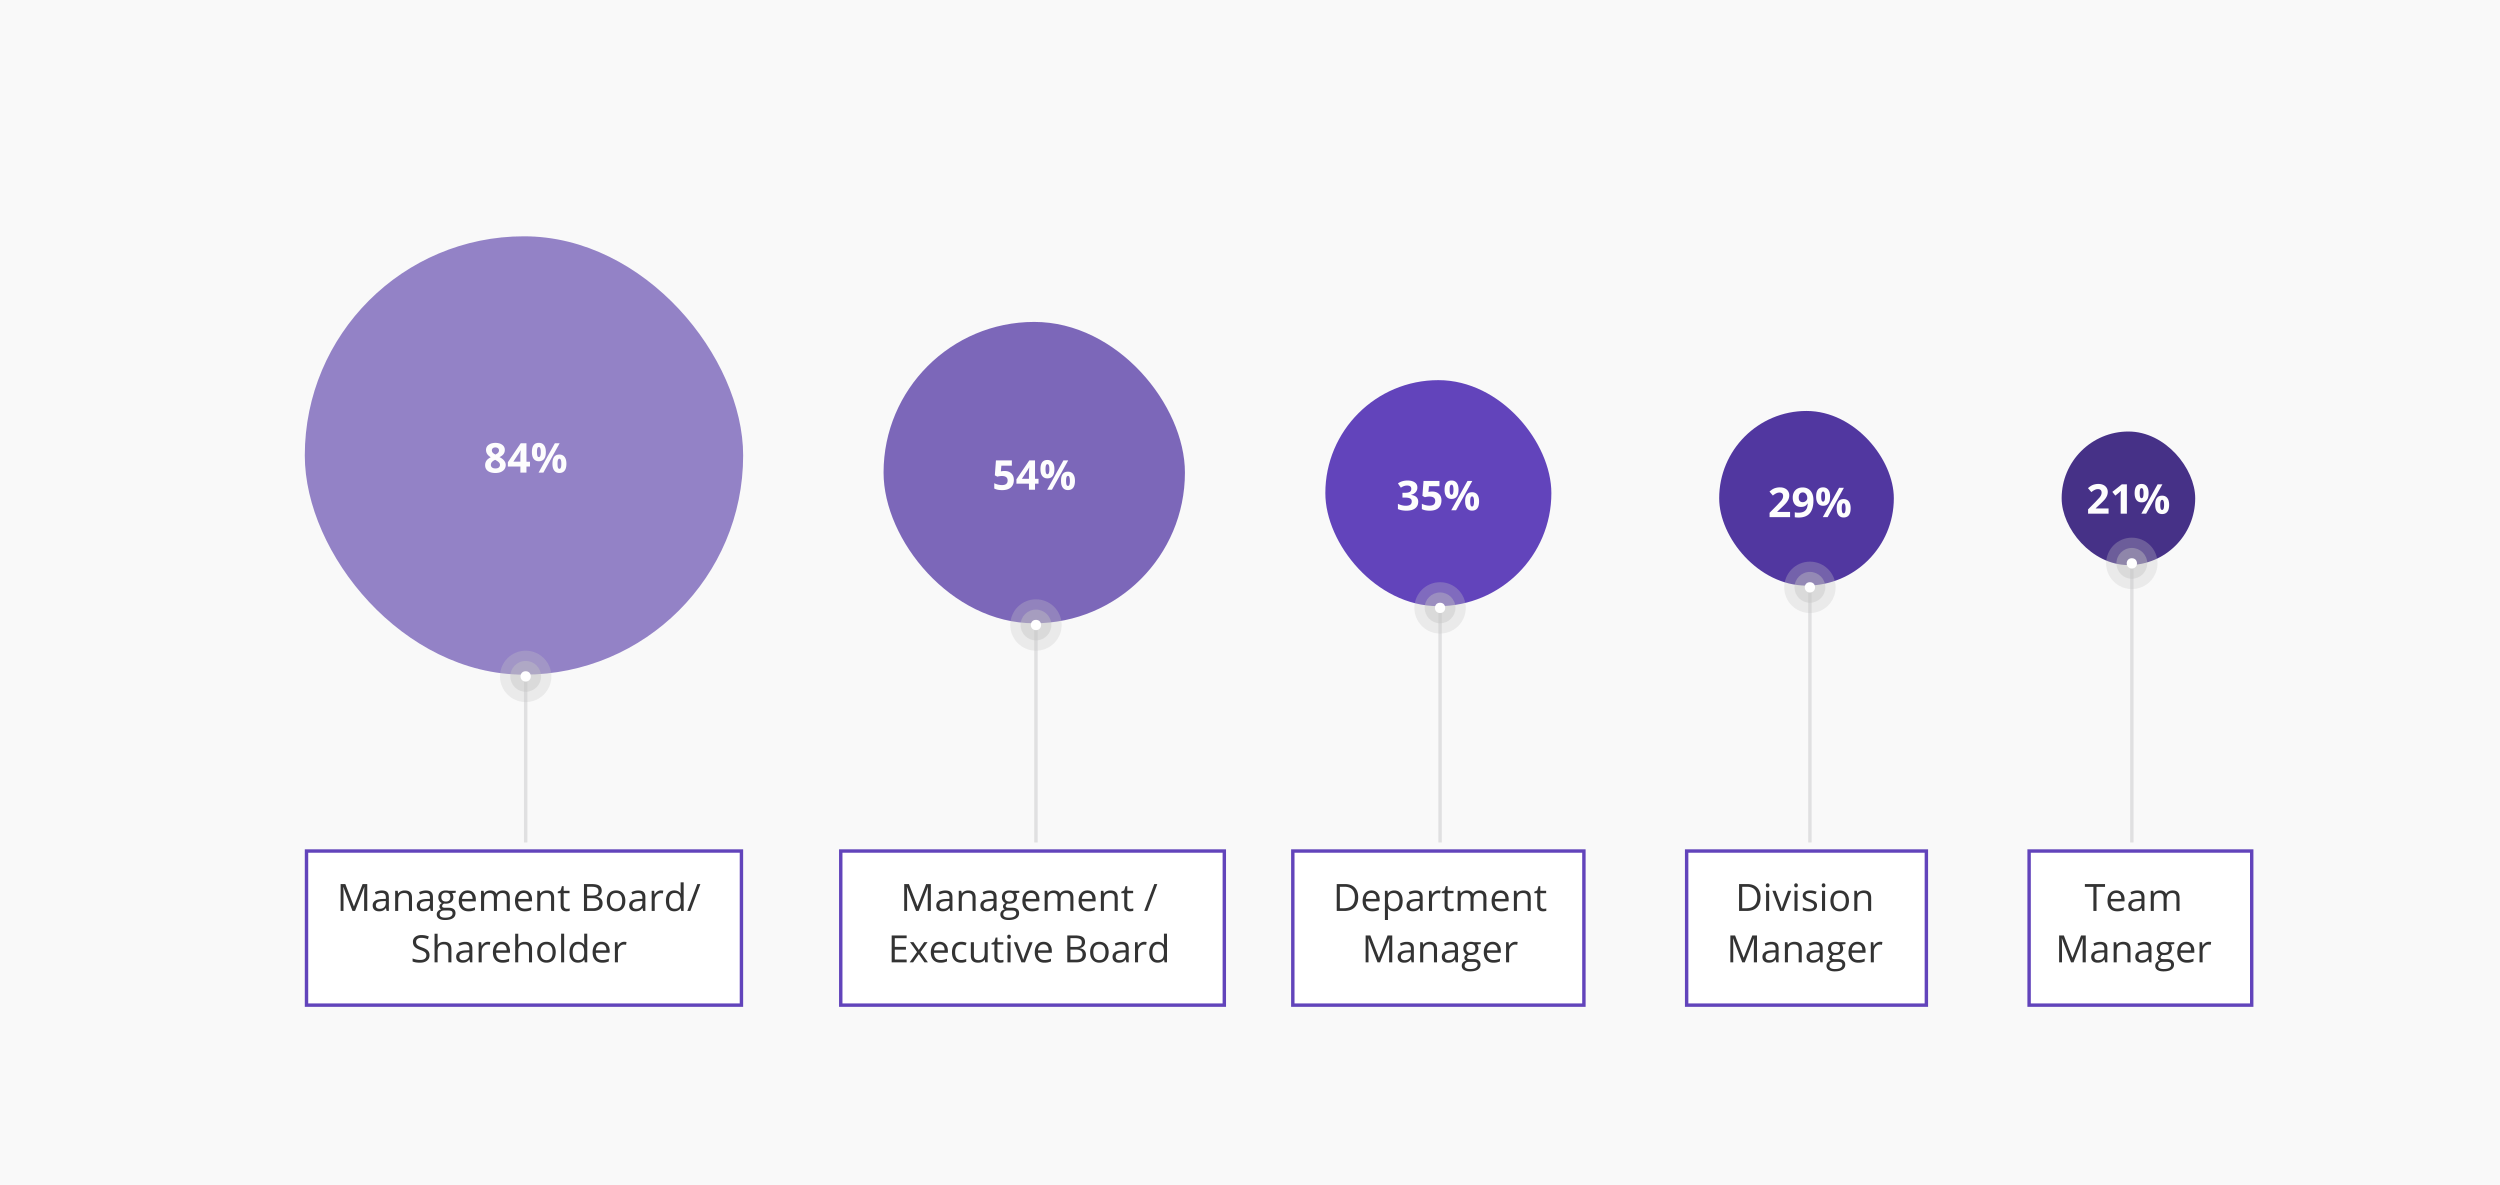
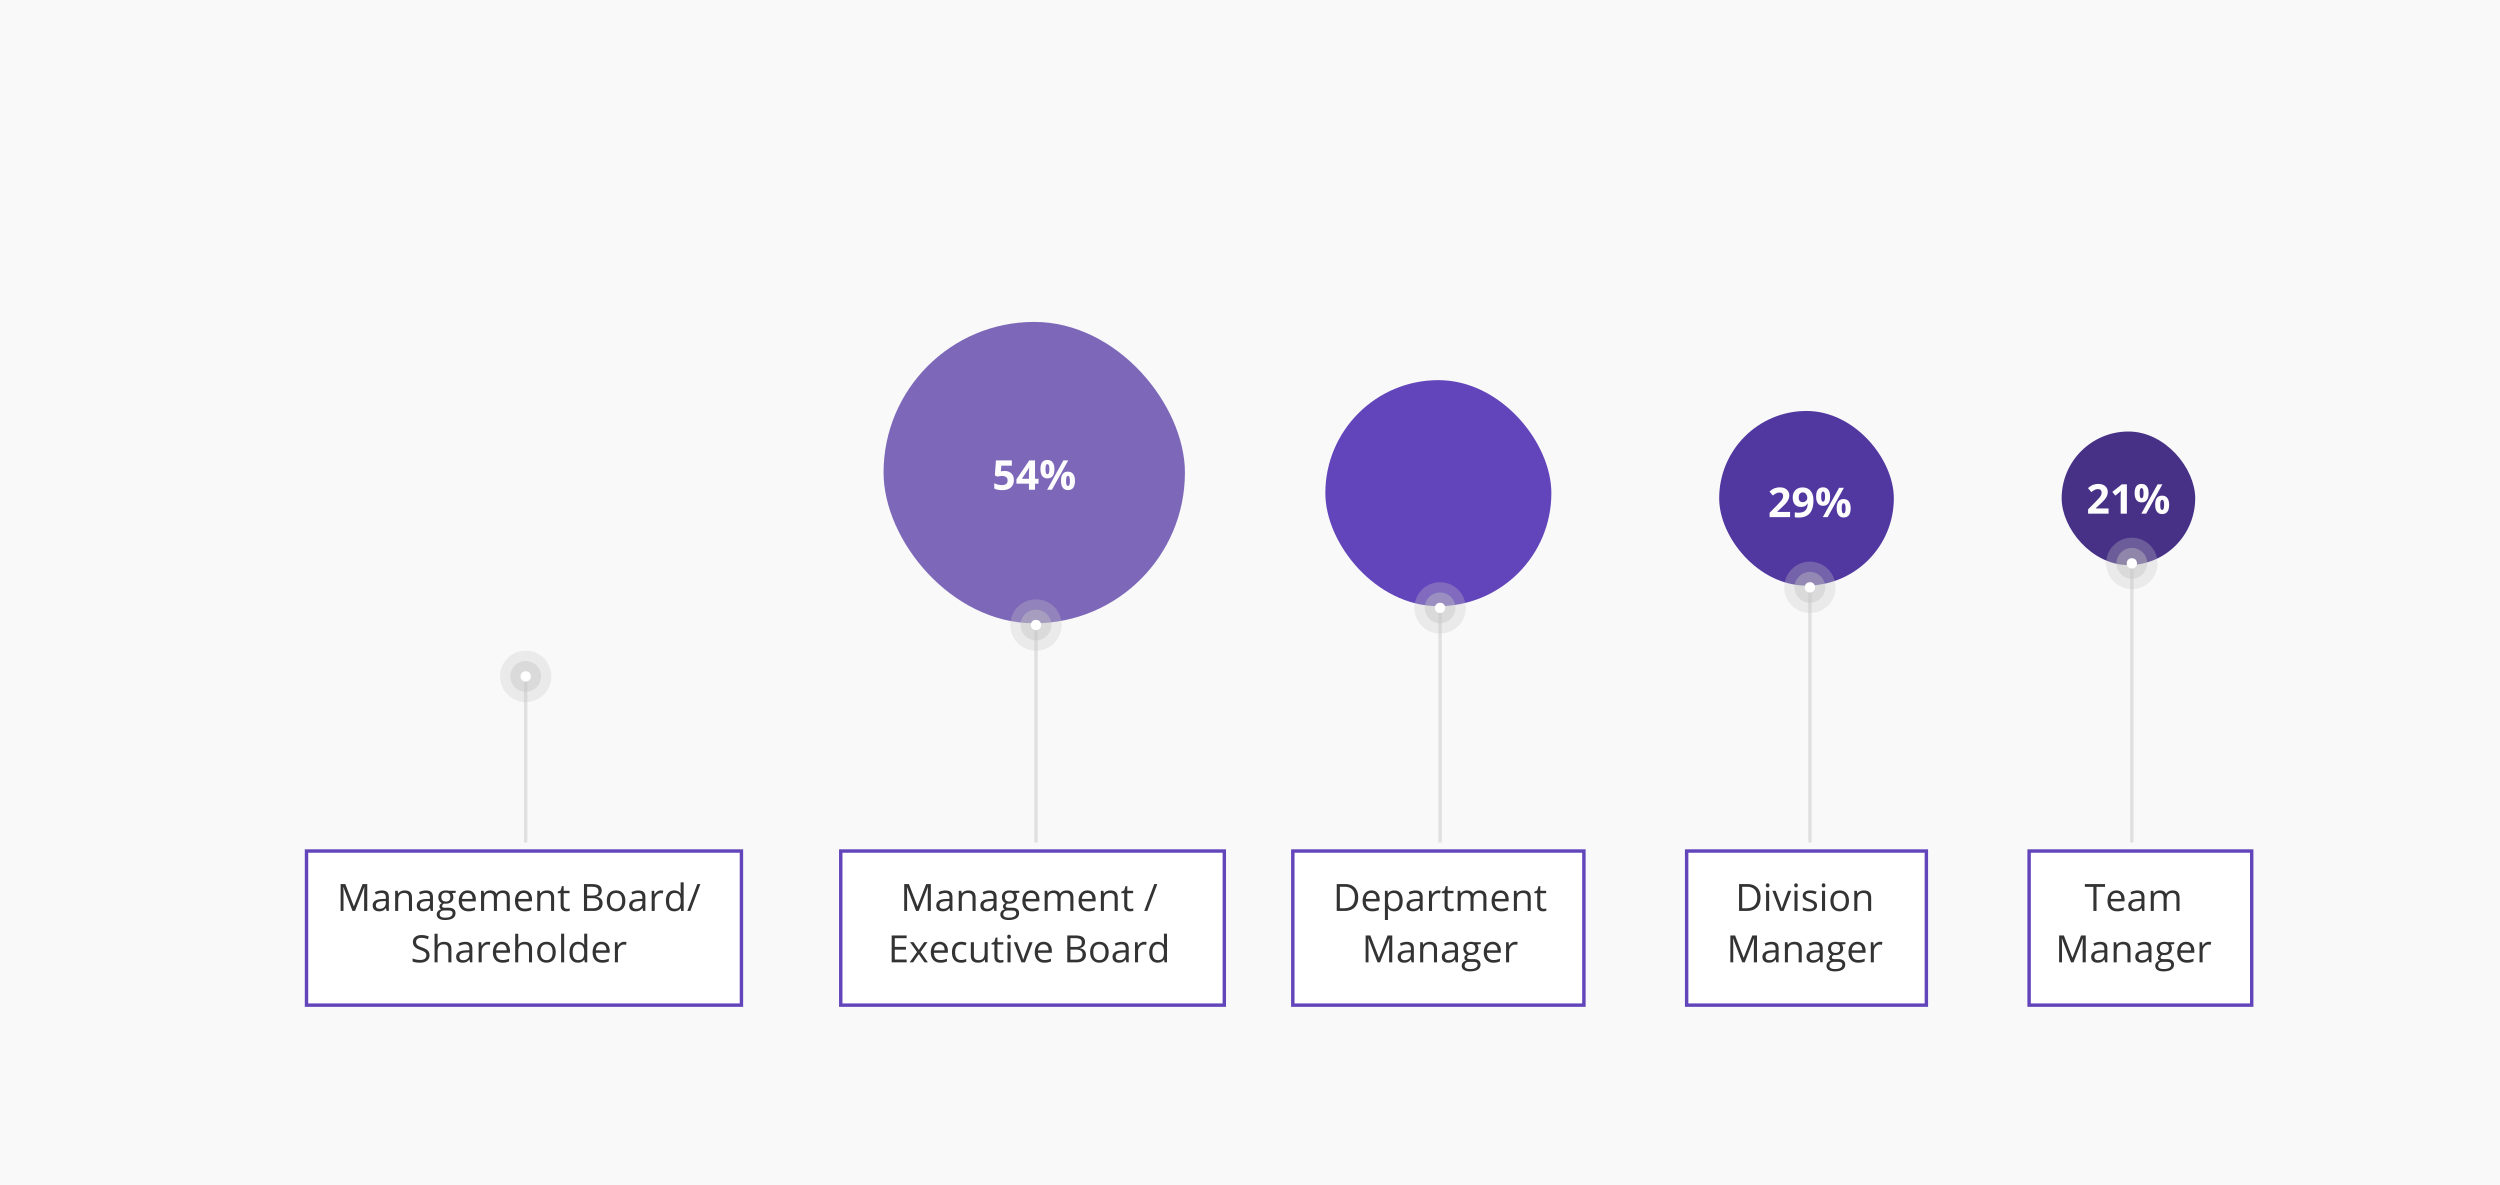
<svg xmlns="http://www.w3.org/2000/svg" width="730" height="346" fill="none">
  <style>.B{fill:#fdfdfd}.C{opacity:.5}.D{stroke:#c8c9cb}.E{fill:#c4c4c4}.F{opacity:.3}.G{opacity:.4}</style>
  <path fill="#f9f9f9" d="M0 0h730v346H0z" />
-   <rect x="89" y="69" width="128" height="128" rx="64" fill="#9382c6" />
-   <path d="M144.67 129.322c.82 0 1.48.188 1.98.563a1.77 1.77 0 0 1 .756 1.506c0 .437-.121.828-.363 1.171s-.633.645-1.172.915c.641.343 1.1.703 1.377 1.078s.422.779.422 1.224a2.05 2.05 0 0 1-.826 1.7c-.551.425-1.276.638-2.174.638-.938 0-1.674-.199-2.209-.597s-.803-.963-.803-1.694c0-.488.129-.922.387-1.301s.68-.713 1.254-1.002c-.488-.308-.84-.638-1.055-.99s-.322-.736-.322-1.154a1.77 1.77 0 0 1 .762-1.488c.507-.379 1.17-.569 1.986-.569zm-1.336 6.399c0 .336.117.597.352.785s.554.281.96.281c.45 0 .786-.096 1.008-.287a.97.97 0 0 0 .334-.768c0-.261-.111-.505-.334-.732-.218-.23-.576-.475-1.072-.732-.832.382-1.248.867-1.248 1.453zm1.324-5.075c-.308 0-.558.081-.75.241a.78.78 0 0 0-.281.633.99.99 0 0 0 .223.632c.152.184.425.373.82.569.383-.18.65-.364.803-.551s.228-.404.228-.65a.77.77 0 0 0-.293-.639c-.195-.156-.445-.235-.75-.235zm10.096 5.579h-1.031V138h-1.77v-1.775h-3.656v-1.26l3.756-5.531h1.67v5.384h1.031v1.407zm-2.801-1.407v-1.453l.029-1.054.047-.803h-.047c-.144.32-.318.633-.521.937l-1.57 2.373h2.062zm4.84-2.818c0 .496.043.867.129 1.113s.232.364.428.364c.375 0 .562-.493.562-1.477 0-.977-.187-1.465-.562-1.465-.196 0-.338.121-.428.363s-.129.606-.129 1.102zm2.596-.012c0 .899-.174 1.574-.522 2.028s-.857.673-1.529.673c-.645 0-1.143-.23-1.494-.691s-.528-1.135-.528-2.01c0-1.785.674-2.677 2.022-2.677.66 0 1.166.232 1.517.697.356.461.534 1.121.534 1.98zm4.031-2.554L158.668 138h-1.406l4.752-8.566h1.406zm-.627 5.988c0 .496.043.867.129 1.113s.232.363.428.363c.375 0 .562-.492.562-1.476 0-.977-.187-1.465-.562-1.465-.196 0-.338.121-.428.363s-.129.606-.129 1.102zm2.596-.012c0 .895-.174 1.569-.522 2.022s-.857.673-1.529.673c-.645 0-1.143-.23-1.494-.691s-.528-1.133-.528-2.004c0-1.785.674-2.678 2.022-2.678.66 0 1.166.233 1.517.698.356.461.534 1.121.534 1.98z" class="B" />
  <rect x="258" y="94" width="88" height="88" rx="44" fill="#7c67b9" />
  <path d="M293.334 137.527c.828 0 1.486.233 1.975.698s.738 1.101.738 1.91c0 .957-.295 1.693-.885 2.209s-1.433.773-2.531.773c-.953 0-1.723-.154-2.309-.463v-1.564c.309.164.668.299 1.078.404a4.84 4.84 0 0 0 1.166.152c1.106 0 1.659-.453 1.659-1.359 0-.863-.573-1.295-1.717-1.295a4.08 4.08 0 0 0-.686.065 4.68 4.68 0 0 0-.609.129l-.721-.387.322-4.365h4.647v1.535h-3.059l-.158 1.681.205-.041a4.08 4.08 0 0 1 .885-.082zm9.92 3.698h-1.031V143h-1.77v-1.775h-3.656v-1.26l3.756-5.531h1.67v5.384h1.031v1.407zm-2.801-1.407v-1.453l.029-1.054.047-.803h-.047c-.144.32-.318.633-.521.937l-1.57 2.373h2.062zm4.84-2.818c0 .496.043.867.129 1.113s.232.364.428.364c.375 0 .562-.493.562-1.477 0-.977-.187-1.465-.562-1.465-.196 0-.338.121-.428.363s-.129.606-.129 1.102zm2.596-.012c0 .899-.174 1.574-.522 2.028s-.857.673-1.529.673c-.645 0-1.143-.23-1.494-.691s-.528-1.135-.528-2.01c0-1.785.674-2.677 2.022-2.677.66 0 1.166.232 1.517.697s.534 1.121.534 1.98zm4.031-2.554L307.168 143h-1.406l4.752-8.566h1.406zm-.627 5.988c0 .496.043.867.129 1.113s.232.363.428.363c.375 0 .562-.492.562-1.476 0-.977-.187-1.465-.562-1.465-.196 0-.338.121-.428.363s-.129.606-.129 1.102zm2.596-.012c0 .895-.174 1.569-.522 2.022s-.857.673-1.529.673c-.645 0-1.143-.23-1.494-.691s-.528-1.133-.528-2.004c0-1.785.674-2.678 2.022-2.678.66 0 1.166.233 1.517.698s.534 1.121.534 1.98z" class="B" />
  <rect x="387" y="111" width="66" height="66" rx="33" fill="#6244bb" />
-   <path d="M413.871 142.35c0 .535-.162.99-.486 1.365s-.78.633-1.365.773v.035c.691.086 1.214.297 1.57.633s.533.782.533 1.348c0 .824-.299 1.467-.896 1.928s-1.452.685-2.561.685c-.93 0-1.754-.154-2.473-.463v-1.541a5.57 5.57 0 0 0 1.096.41c.399.106.793.159 1.184.159.597 0 1.039-.102 1.324-.305s.428-.529.428-.979c0-.402-.164-.687-.493-.855s-.851-.252-1.57-.252h-.65v-1.389h.662c.664 0 1.148-.086 1.453-.257.309-.176.463-.475.463-.897 0-.648-.406-.973-1.219-.973a2.81 2.81 0 0 0-.861.141c-.289.094-.612.256-.967.486l-.838-1.248c.781-.562 1.713-.843 2.795-.843.887 0 1.586.179 2.098.539s.773.859.773 1.5zm4.318 1.177c.829 0 1.487.233 1.975.698s.738 1.101.738 1.91c0 .957-.295 1.693-.884 2.209s-1.434.773-2.532.773c-.953 0-1.722-.154-2.308-.463v-1.564c.308.164.668.299 1.078.404s.799.152 1.166.152c1.105 0 1.658-.453 1.658-1.359 0-.863-.572-1.295-1.717-1.295a4.07 4.07 0 0 0-.685.065c-.25.039-.453.082-.61.129l-.72-.387.322-4.365h4.646v1.535h-3.058l-.158 1.681.205-.041a4.07 4.07 0 0 1 .884-.082zm5.104-.527c0 .496.043.867.129 1.113s.232.364.428.364c.375 0 .562-.493.562-1.477 0-.977-.187-1.465-.562-1.465-.196 0-.338.121-.428.363s-.129.606-.129 1.102zm2.596-.012c0 .899-.174 1.574-.522 2.028s-.857.673-1.529.673c-.645 0-1.143-.23-1.494-.691s-.528-1.135-.528-2.01c0-1.785.674-2.677 2.022-2.677.66 0 1.166.232 1.517.697s.534 1.121.534 1.98zm4.031-2.554L425.168 149h-1.406l4.752-8.566h1.406zm-.627 5.988c0 .496.043.867.129 1.113s.232.363.428.363c.375 0 .562-.492.562-1.476 0-.977-.187-1.465-.562-1.465-.196 0-.338.121-.428.363s-.129.606-.129 1.102zm2.596-.012c0 .895-.174 1.569-.522 2.022s-.857.673-1.529.673c-.645 0-1.143-.23-1.494-.691s-.528-1.133-.528-2.004c0-1.785.674-2.678 2.022-2.678.66 0 1.166.233 1.517.698s.534 1.121.534 1.98z" class="B" />
  <rect x="502" y="120" width="51" height="51" rx="25.5" fill="#5137a0" />
  <path d="M522.705 151h-5.988v-1.26l2.15-2.174 1.248-1.353c.196-.254.336-.488.422-.703s.129-.438.129-.668c0-.344-.096-.6-.287-.768s-.44-.252-.756-.252c-.332 0-.654.076-.967.229s-.638.369-.978.65l-.985-1.166c.422-.359.772-.613 1.049-.762s.58-.261.908-.339a4.56 4.56 0 0 1 1.102-.123c.535 0 1.008.097 1.418.293a2.26 2.26 0 0 1 .955.82c.227.351.34.754.34 1.207 0 .394-.07.765-.211 1.113a4.19 4.19 0 0 1-.645 1.061c-.289.363-.8.881-1.535 1.552l-1.101 1.038v.082h3.732V151zm6.82-4.91c0 1.687-.355 2.947-1.066 3.779s-1.787 1.248-3.229 1.248c-.507 0-.892-.027-1.154-.082v-1.453a4.24 4.24 0 0 0 1.031.123c.606 0 1.104-.088 1.495-.264s.689-.459.896-.837c.207-.383.326-.909.357-1.577h-.07c-.226.368-.488.625-.785.774s-.668.222-1.113.222c-.746 0-1.334-.238-1.764-.714s-.644-1.147-.644-1.998c0-.918.259-1.643.779-2.174s1.234-.803 2.133-.803c.632 0 1.185.148 1.658.445s.842.729 1.096 1.295.38 1.235.38 2.016zm-3.099-2.303c-.375 0-.668.129-.879.387s-.317.629-.317 1.113c0 .414.096.742.288.984s.482.364.873.364a1.35 1.35 0 0 0 .943-.358c.262-.242.393-.519.393-.832 0-.465-.123-.857-.37-1.177-.242-.321-.552-.481-.931-.481zm5.367 1.213c0 .496.043.867.129 1.113s.232.364.428.364c.375 0 .562-.493.562-1.477 0-.977-.187-1.465-.562-1.465-.196 0-.338.121-.428.363s-.129.606-.129 1.102zm2.596-.012c0 .899-.174 1.574-.522 2.028s-.857.673-1.529.673c-.645 0-1.143-.23-1.494-.691s-.528-1.135-.528-2.01c0-1.785.674-2.677 2.022-2.677.66 0 1.166.232 1.517.697s.534 1.121.534 1.98zm4.031-2.554L533.668 151h-1.406l4.752-8.566h1.406zm-.627 5.988c0 .496.043.867.129 1.113s.232.363.428.363c.375 0 .562-.492.562-1.476 0-.977-.187-1.465-.562-1.465-.196 0-.338.121-.428.363s-.129.606-.129 1.102zm2.596-.012c0 .895-.174 1.569-.522 2.022s-.857.673-1.529.673c-.645 0-1.143-.23-1.494-.691s-.528-1.133-.528-2.004c0-1.785.674-2.678 2.022-2.678.66 0 1.166.233 1.517.698s.534 1.121.534 1.98z" class="B" />
  <rect x="602" y="126" width="39" height="39" rx="19.5" fill="#463187" />
  <path d="M615.705 150h-5.988v-1.26l2.15-2.174 1.248-1.353c.196-.254.336-.488.422-.703s.129-.438.129-.668c0-.344-.096-.6-.287-.768s-.44-.252-.756-.252c-.332 0-.654.076-.967.229s-.638.369-.978.65l-.985-1.166c.422-.359.772-.613 1.049-.762s.58-.261.908-.339a4.56 4.56 0 0 1 1.102-.123c.535 0 1.008.097 1.418.293a2.26 2.26 0 0 1 .955.82c.227.351.34.754.34 1.207 0 .394-.07.765-.211 1.113a4.19 4.19 0 0 1-.645 1.061c-.289.363-.8.881-1.535 1.552l-1.101 1.038v.082h3.732V150zm5.344 0h-1.811v-4.957l.018-.814.029-.891-.627.592-.984.791-.873-1.09 2.76-2.197h1.488V150zm3.744-6c0 .496.043.867.129 1.113s.232.364.428.364c.375 0 .562-.493.562-1.477 0-.977-.187-1.465-.562-1.465-.196 0-.338.121-.428.363s-.129.606-.129 1.102zm2.596-.012c0 .899-.174 1.574-.522 2.028s-.857.673-1.529.673c-.645 0-1.143-.23-1.494-.691s-.528-1.135-.528-2.01c0-1.785.674-2.677 2.022-2.677.66 0 1.166.232 1.517.697s.534 1.121.534 1.98zm4.031-2.554L626.668 150h-1.406l4.752-8.566h1.406zm-.627 5.988c0 .496.043.867.129 1.113s.232.363.428.363c.375 0 .562-.492.562-1.476 0-.977-.187-1.465-.562-1.465-.196 0-.338.121-.428.363s-.129.606-.129 1.102zm2.596-.012c0 .895-.174 1.569-.522 2.022s-.857.673-1.529.673c-.645 0-1.143-.23-1.494-.691s-.528-1.133-.528-2.004c0-1.785.674-2.678 2.022-2.678.66 0 1.166.233 1.517.698s.534 1.121.534 1.98z" class="B" />
  <path d="M153.5 199v47" class="C D" />
  <g transform="rotate(270 153.5 197.5)">
    <g class="E">
      <circle cx="153.5" cy="197.5" r="7.5" class="F" />
      <circle cx="153.5" cy="197.5" r="4.5" class="G" />
    </g>
    <circle cx="153.5" cy="197.5" r="1.5" fill="#fff" />
  </g>
  <path d="M302.5 184v62" class="C D" />
  <g transform="rotate(270 302.5 182.5)" class="E">
    <circle cx="302.5" cy="182.5" r="7.5" class="F" />
    <circle cx="302.5" cy="182.5" r="4.5" class="G" />
  </g>
  <circle cx="302.5" cy="182.5" r="1.5" transform="rotate(270 302.5 182.5)" fill="#fff" />
  <path d="M420.5 179v67" class="C D" />
  <g transform="rotate(270 420.5 177.5)" class="E">
    <circle cx="420.5" cy="177.5" r="7.5" class="F" />
    <circle cx="420.5" cy="177.5" r="4.5" class="G" />
  </g>
  <circle cx="420.5" cy="177.5" r="1.5" transform="rotate(270 420.5 177.5)" fill="#fff" />
  <path d="M528.5 173v73" class="C D" />
  <g transform="rotate(270 528.5 171.5)" class="E">
    <circle cx="528.5" cy="171.5" r="7.5" class="F" />
    <circle cx="528.5" cy="171.5" r="4.5" class="G" />
  </g>
  <circle cx="528.5" cy="171.5" r="1.5" transform="rotate(270 528.5 171.5)" fill="#fff" />
  <path d="M622.5 166v80" class="C D" />
  <g transform="rotate(270 622.5 164.5)" class="E">
    <circle cx="622.5" cy="164.5" r="7.5" class="F" />
    <circle cx="622.5" cy="164.5" r="4.5" class="G" />
  </g>
  <g fill="#fff">
    <circle cx="622.5" cy="164.5" r="1.5" transform="rotate(270 622.5 164.5)" />
    <path d="M89.5 248.5h127v45h-127zm156 0h112v45h-112zm132 0h85v45h-85zm115 0h70v45h-70zm100 0h65v45h-65z" stroke="#6244bb" />
  </g>
  <g fill="#333">
    <path d="M102.935 266l-2.664-6.961h-.043a22.16 22.16 0 0 1 .075 1.966V266h-.843v-7.853h1.374l2.487 6.478h.043l2.509-6.478h1.364V266h-.913v-5.06l.075-1.89h-.043L103.67 266h-.735zm9.947 0l-.177-.838h-.043c-.294.369-.588.62-.881.752s-.654.193-1.091.193c-.583 0-1.042-.15-1.375-.451s-.494-.728-.494-1.283c0-1.189.951-1.812 2.852-1.87l.999-.032v-.365c0-.462-.1-.802-.3-1.021s-.514-.333-.951-.333c-.491 0-1.046.151-1.665.452l-.274-.683a4.2 4.2 0 0 1 .951-.37 4.13 4.13 0 0 1 1.042-.134c.701 0 1.221.155 1.557.467s.51.811.51 1.498V266h-.66zm-2.014-.628c.555 0 .99-.153 1.305-.457s.478-.73.478-1.278v-.532l-.892.038c-.709.025-1.221.136-1.536.333s-.467.496-.467.907c0 .323.097.568.29.736s.471.253.822.253zm8.545.628v-3.808c0-.48-.109-.838-.328-1.074s-.56-.355-1.025-.355c-.616 0-1.067.167-1.354.5s-.43.882-.43 1.649V266h-.891v-5.887h.725l.145.806h.043a1.79 1.79 0 0 1 .768-.671c.329-.162.696-.242 1.101-.242.709 0 1.243.172 1.601.515s.537.887.537 1.639V266h-.892zm6.349 0l-.178-.838h-.042c-.294.369-.588.62-.881.752s-.654.193-1.091.193c-.583 0-1.042-.15-1.375-.451s-.494-.728-.494-1.283c0-1.189.951-1.812 2.852-1.87l.999-.032v-.365c0-.462-.1-.802-.301-1.021s-.513-.333-.95-.333c-.491 0-1.046.151-1.665.452l-.274-.683a4.21 4.21 0 0 1 .95-.37c.348-.09.695-.134 1.042-.134.702 0 1.222.155 1.558.467s.51.811.51 1.498V266h-.66zm-2.014-.628c.555 0 .99-.153 1.305-.457s.478-.73.478-1.278v-.532l-.892.038c-.709.025-1.221.136-1.536.333s-.467.496-.467.907c0 .323.096.568.29.736s.471.253.822.253zm9.335-5.259v.564l-1.091.129c.1.125.19.29.269.494a1.85 1.85 0 0 1 .118.682c0 .577-.197 1.037-.591 1.381s-.934.515-1.622.515c-.175 0-.34-.014-.494-.043-.38.201-.569.453-.569.758a.39.39 0 0 0 .198.36c.133.075.36.112.682.112h1.042c.638 0 1.127.135 1.467.403s.515.659.515 1.171c0 .652-.261 1.148-.784 1.488s-1.285.516-2.288.516c-.77 0-1.364-.144-1.783-.43s-.623-.691-.623-1.214c0-.358.114-.668.344-.929s.551-.439.966-.532c-.15-.068-.277-.174-.381-.317a.85.85 0 0 1-.15-.499.95.95 0 0 1 .171-.564c.115-.161.296-.317.543-.468-.304-.125-.553-.338-.747-.639s-.284-.644-.284-1.031c0-.645.193-1.14.58-1.488s.934-.526 1.643-.526c.308 0 .586.036.833.107h2.036zm-4.695 6.875c0 .319.134.561.403.725s.653.247 1.155.247c.748 0 1.301-.112 1.659-.338s.543-.525.543-.908c0-.318-.099-.54-.295-.666s-.568-.182-1.112-.182h-1.069c-.405 0-.72.096-.945.29s-.339.471-.339.832zm.484-4.989c0 .411.116.723.349.934s.557.317.972.317c.87 0 1.305-.423 1.305-1.268 0-.884-.44-1.326-1.321-1.326-.419 0-.741.113-.967.338s-.338.561-.338 1.005zm7.906 4.108c-.87 0-1.558-.265-2.063-.795s-.752-1.265-.752-2.207c0-.949.233-1.703.699-2.261s1.097-.838 1.885-.838c.738 0 1.321.243 1.751.73s.644 1.123.644 1.918v.564h-4.055c.018.691.192 1.215.521 1.574s.8.537 1.402.537c.634 0 1.26-.133 1.88-.398v.795a4.54 4.54 0 0 1-.897.29c-.279.061-.618.091-1.015.091zm-.242-5.355c-.473 0-.85.154-1.133.462s-.444.734-.494 1.279h3.077c0-.562-.125-.992-.376-1.289s-.608-.452-1.074-.452zM147.971 266v-3.83c0-.469-.1-.82-.301-1.052s-.512-.355-.934-.355c-.555 0-.965.16-1.23.478s-.398.809-.398 1.472V266h-.891v-3.83c0-.469-.1-.82-.301-1.052s-.514-.355-.94-.355c-.559 0-.969.168-1.23.505s-.387.881-.387 1.644V266h-.891v-5.887h.725l.145.806h.043c.168-.287.404-.51.709-.671a2.18 2.18 0 0 1 1.031-.242c.92 0 1.522.333 1.805.999h.043c.175-.308.429-.552.762-.731s.713-.268 1.139-.268c.666 0 1.164.172 1.493.515s.5.887.5 1.639V266h-.892zm5.221.107c-.87 0-1.558-.265-2.063-.795s-.752-1.265-.752-2.207c0-.949.233-1.703.699-2.261s1.097-.838 1.885-.838c.738 0 1.321.243 1.751.73s.644 1.123.644 1.918v.564h-4.055c.018.691.192 1.215.521 1.574s.801.537 1.402.537a4.74 4.74 0 0 0 1.88-.398v.795a4.54 4.54 0 0 1-.897.29c-.279.061-.618.091-1.015.091zm-.242-5.355c-.472 0-.85.154-1.133.462s-.444.734-.494 1.279h3.077c0-.562-.125-.992-.376-1.289s-.608-.452-1.074-.452zm7.96 5.248v-3.808c0-.48-.109-.838-.327-1.074s-.561-.355-1.026-.355c-.616 0-1.067.167-1.354.5s-.43.882-.43 1.649V266h-.891v-5.887h.725l.145.806h.043c.183-.29.439-.514.768-.671s.696-.242 1.101-.242c.709 0 1.243.172 1.601.515s.537.887.537 1.639V266h-.892zm4.63-.628a3.08 3.08 0 0 0 .457-.033l.349-.075v.682a1.58 1.58 0 0 1-.43.113 3 3 0 0 1-.505.048c-1.139 0-1.708-.599-1.708-1.799v-3.502h-.843v-.43l.843-.37.376-1.257h.516v1.364h1.708v.693h-1.708v3.465c0 .354.084.626.252.816s.399.285.693.285zm4.979-7.225h2.218c1.042 0 1.796.156 2.262.468s.698.804.698 1.477c0 .465-.131.85-.392 1.155s-.636.496-1.134.585v.054c1.193.204 1.789.83 1.789 1.88 0 .701-.238 1.249-.714 1.643s-1.135.591-1.988.591h-2.739v-7.853zm.913 3.363h1.504c.645 0 1.108-.1 1.391-.301s.424-.546.424-1.026c0-.44-.157-.757-.472-.951s-.817-.295-1.504-.295h-1.343v2.573zm0 .773v2.938h1.638c.634 0 1.11-.122 1.429-.365s.483-.632.483-1.155c0-.487-.164-.845-.494-1.074s-.823-.344-1.493-.344h-1.563zm11.167.768c0 .96-.242 1.71-.725 2.251s-1.152.805-2.004.805c-.526 0-.994-.123-1.402-.37s-.723-.602-.945-1.064-.333-1.002-.333-1.622c0-.959.24-1.706.72-2.239s1.146-.806 1.998-.806c.823 0 1.477.274 1.96.822s.731 1.289.731 2.223zm-4.485 0c0 .752.15 1.325.451 1.719s.743.591 1.327.591 1.025-.195 1.326-.586.457-.968.457-1.724c0-.748-.152-1.316-.457-1.702s-.746-.586-1.337-.586c-.584 0-1.024.192-1.321.575s-.446.954-.446 1.713zm9.673 2.949l-.177-.838h-.043c-.294.369-.587.62-.881.752s-.653.193-1.09.193c-.584 0-1.042-.15-1.375-.451s-.494-.728-.494-1.283c0-1.189.95-1.812 2.852-1.87l.999-.032v-.365c0-.462-.101-.802-.301-1.021s-.514-.333-.951-.333c-.49 0-1.045.151-1.665.452l-.274-.683a4.2 4.2 0 0 1 .951-.37 4.14 4.14 0 0 1 1.042-.134c.702 0 1.221.155 1.558.467s.51.811.51 1.498V266h-.661zm-2.014-.628c.555 0 .99-.153 1.305-.457s.478-.73.478-1.278v-.532l-.891.038c-.709.025-1.221.136-1.537.333-.311.193-.467.496-.467.907 0 .323.097.568.29.736s.471.253.822.253zm7.203-5.366a3.48 3.48 0 0 1 .703.064l-.123.827a3.09 3.09 0 0 0-.645-.08c-.476 0-.884.193-1.224.58s-.505.868-.505 1.445V266h-.892v-5.887h.736l.102 1.091h.043c.218-.384.482-.679.789-.887s.647-.311 1.016-.311zm5.811 5.204h-.048c-.412.598-1.028.897-1.848.897-.77 0-1.37-.263-1.799-.789s-.639-1.275-.639-2.245.214-1.724.644-2.261 1.028-.806 1.794-.806c.799 0 1.411.29 1.837.87h.07l-.038-.424-.021-.414v-2.395h.891V266h-.725l-.118-.79zm-1.783.151c.609 0 1.049-.165 1.321-.494s.414-.869.414-1.606v-.188c0-.835-.14-1.429-.419-1.783-.276-.359-.718-.538-1.327-.538-.523 0-.924.205-1.203.613s-.414.977-.414 1.718c0 .752.138 1.32.414 1.703s.68.575 1.214.575zm7.503-7.214L201.58 266h-.892l2.928-7.853h.891zm-79.089 20.764c0 .691-.251 1.23-.752 1.616s-1.182.58-2.041.58c-.931 0-1.647-.12-2.148-.359v-.881c.322.136.673.243 1.052.322a5.53 5.53 0 0 0 1.128.118c.609 0 1.067-.114 1.375-.344s.462-.555.462-.966c0-.273-.055-.495-.166-.666-.108-.176-.29-.337-.548-.484s-.643-.313-1.166-.499c-.73-.262-1.253-.571-1.568-.93s-.467-.825-.467-1.401a1.74 1.74 0 0 1 .682-1.445c.454-.358 1.056-.537 1.804-.537.781 0 1.499.143 2.154.429l-.284.795c-.649-.272-1.279-.408-1.891-.408-.483 0-.861.104-1.133.312s-.409.496-.409.864c0 .272.051.496.151.672s.268.331.505.478.605.302 1.095.478c.824.293 1.39.609 1.698.945s.467.774.467 1.311zm5.5 2.089v-3.808c0-.48-.109-.838-.328-1.074s-.56-.355-1.026-.355c-.619 0-1.072.168-1.358.505s-.425.888-.425 1.654V281h-.891v-8.357h.891v2.529c0 .305-.014.557-.043.758h.054c.175-.283.424-.505.747-.666s.696-.247 1.111-.247c.72 0 1.259.171 1.617.515s.543.883.543 1.628V281h-.892zm6.349 0l-.178-.838h-.043c-.293.369-.587.62-.88.752s-.654.193-1.091.193c-.583 0-1.042-.15-1.375-.451s-.494-.728-.494-1.283c0-1.189.951-1.812 2.852-1.87l.999-.032v-.365c0-.462-.1-.802-.301-1.021s-.513-.333-.95-.333c-.491 0-1.046.151-1.665.452l-.274-.683a4.21 4.21 0 0 1 .95-.37c.348-.09.695-.134 1.042-.134.702 0 1.221.155 1.558.467s.51.811.51 1.498V281h-.66zm-2.015-.628c.555 0 .991-.153 1.306-.457s.478-.73.478-1.278v-.532l-.892.038c-.709.025-1.221.136-1.536.333s-.467.496-.467.907c0 .323.096.568.29.736s.471.253.821.253zm7.203-5.366c.261 0 .496.021.704.064l-.124.827c-.243-.053-.458-.08-.644-.08-.477 0-.885.193-1.225.58s-.505.868-.505 1.445V281h-.891v-5.887h.735l.102 1.091h.043c.219-.384.482-.679.79-.887a1.78 1.78 0 0 1 1.015-.311zm4.292 6.101c-.871 0-1.558-.265-2.063-.795s-.752-1.265-.752-2.207c0-.949.233-1.703.698-2.261s1.098-.838 1.886-.838c.737 0 1.321.243 1.751.73s.644 1.123.644 1.918v.564h-4.055c.018.691.192 1.215.521 1.574s.8.537 1.402.537c.634 0 1.26-.133 1.88-.398v.795a4.54 4.54 0 0 1-.897.29c-.28.061-.618.091-1.015.091zm-.242-5.355c-.473 0-.851.154-1.133.462s-.444.734-.495 1.279h3.078c0-.562-.125-.992-.376-1.289s-.609-.452-1.074-.452zm7.96 5.248v-3.808c0-.48-.109-.838-.328-1.074s-.56-.355-1.026-.355c-.619 0-1.072.168-1.359.505s-.424.888-.424 1.654V281h-.891v-8.357h.891v2.529c0 .305-.014.557-.043.758h.054a1.8 1.8 0 0 1 .746-.666c.326-.165.697-.247 1.112-.247.72 0 1.259.171 1.617.515s.542.883.542 1.628V281h-.891zm7.809-2.949c0 .96-.241 1.71-.725 2.251s-1.151.805-2.003.805c-.526 0-.994-.123-1.402-.37s-.723-.602-.945-1.064-.333-1.002-.333-1.622c0-.959.24-1.706.719-2.239s1.146-.806 1.998-.806c.824 0 1.478.274 1.961.822s.73 1.289.73 2.223zm-4.484 0c0 .752.15 1.325.451 1.719s.743.591 1.326.591 1.026-.195 1.327-.586.457-.968.457-1.724c0-.748-.153-1.316-.457-1.702s-.747-.586-1.337-.586c-.584 0-1.024.192-1.322.575s-.445.954-.445 1.713zm6.944 2.949h-.891v-8.357h.891V281zm5.898-.79h-.049c-.411.598-1.027.897-1.847.897-.77 0-1.37-.263-1.799-.789s-.64-1.275-.64-2.245.215-1.724.645-2.261 1.028-.806 1.794-.806c.798 0 1.411.29 1.837.87h.07l-.038-.424-.022-.414v-2.395h.892V281h-.725l-.118-.79zm-1.783.151c.608 0 1.049-.165 1.321-.494s.413-.869.413-1.606v-.188c0-.835-.139-1.429-.418-1.783-.276-.359-.718-.538-1.327-.538-.523 0-.924.205-1.203.613s-.414.977-.414 1.718c0 .752.138 1.32.414 1.703s.68.575 1.214.575zm7.009.746c-.87 0-1.558-.265-2.063-.795s-.752-1.265-.752-2.207c0-.949.233-1.703.699-2.261s1.097-.838 1.885-.838c.738 0 1.321.243 1.751.73s.644 1.123.644 1.918v.564h-4.055c.018.691.192 1.215.521 1.574s.801.537 1.402.537a4.74 4.74 0 0 0 1.88-.398v.795a4.54 4.54 0 0 1-.897.29c-.279.061-.618.091-1.015.091zm-.242-5.355c-.472 0-.85.154-1.133.462s-.444.734-.494 1.279h3.077c0-.562-.125-.992-.376-1.289s-.608-.452-1.074-.452zm6.617-.746a3.49 3.49 0 0 1 .704.064l-.124.827c-.243-.053-.458-.08-.644-.08-.476 0-.884.193-1.225.58-.336.387-.505.868-.505 1.445V281h-.891v-5.887h.736l.102 1.091h.043c.218-.384.481-.679.789-.887s.647-.311 1.015-.311z" />
    <path d="M267.505 266l-2.664-6.961h-.043c.05.551.076 1.207.076 1.966V266h-.844v-7.853h1.375l2.487 6.478h.043l2.508-6.478h1.365V266h-.913v-5.06l.075-1.89h-.043l-2.686 6.95h-.736zm9.948 0l-.178-.838h-.043c-.293.369-.587.62-.88.752s-.654.193-1.091.193c-.583 0-1.042-.15-1.375-.451s-.494-.728-.494-1.283c0-1.189.951-1.812 2.852-1.87l.999-.032v-.365c0-.462-.1-.802-.301-1.021s-.513-.333-.95-.333c-.491 0-1.046.151-1.665.452l-.274-.683a4.21 4.21 0 0 1 .95-.37c.348-.09.695-.134 1.042-.134.702 0 1.221.155 1.558.467s.51.811.51 1.498V266h-.66zm-2.015-.628c.555 0 .991-.153 1.306-.457s.478-.73.478-1.278v-.532l-.892.038c-.709.025-1.221.136-1.536.333s-.467.496-.467.907c0 .323.096.568.29.736s.471.253.821.253zm8.546.628v-3.808c0-.48-.109-.838-.328-1.074s-.56-.355-1.026-.355c-.616 0-1.067.167-1.353.5s-.43.882-.43 1.649V266h-.891v-5.887h.725l.145.806h.043a1.79 1.79 0 0 1 .768-.671c.329-.162.696-.242 1.101-.242.709 0 1.242.172 1.6.515s.537.887.537 1.639V266h-.891zm6.349 0l-.178-.838h-.043c-.293.369-.587.62-.881.752s-.653.193-1.09.193c-.584 0-1.042-.15-1.375-.451s-.494-.728-.494-1.283c0-1.189.951-1.812 2.852-1.87l.999-.032v-.365c0-.462-.1-.802-.301-1.021s-.514-.333-.95-.333c-.491 0-1.046.151-1.665.452l-.274-.683a4.21 4.21 0 0 1 .95-.37c.348-.09.695-.134 1.042-.134.702 0 1.221.155 1.558.467s.51.811.51 1.498V266h-.66zm-2.015-.628c.555 0 .99-.153 1.306-.457s.478-.73.478-1.278v-.532l-.892.038c-.709.025-1.221.136-1.536.333s-.467.496-.467.907c0 .323.096.568.29.736s.47.253.821.253zm9.335-5.259v.564l-1.09.129c.1.125.19.29.269.494s.118.428.118.682c0 .577-.197 1.037-.591 1.381s-.935.515-1.622.515c-.176 0-.34-.014-.494-.043-.38.201-.57.453-.57.758 0 .161.067.281.199.36s.36.112.682.112h1.042c.638 0 1.126.135 1.466.403s.516.659.516 1.171c0 .652-.261 1.148-.784 1.488s-1.286.516-2.288.516c-.77 0-1.364-.144-1.783-.43s-.623-.691-.623-1.214a1.36 1.36 0 0 1 .343-.929c.23-.262.552-.439.967-.532-.15-.068-.277-.174-.381-.317a.85.85 0 0 1-.151-.499.95.95 0 0 1 .172-.564c.115-.161.296-.317.543-.468-.305-.125-.553-.338-.747-.639s-.284-.644-.284-1.031c0-.645.193-1.14.58-1.488s.934-.526 1.643-.526c.308 0 .586.036.833.107h2.035zm-4.694 6.875c0 .319.134.561.403.725s.653.247 1.155.247c.748 0 1.301-.112 1.659-.338s.543-.525.543-.908c0-.318-.099-.54-.296-.666s-.567-.182-1.111-.182h-1.069c-.405 0-.72.096-.946.29s-.338.471-.338.832zm.483-4.989c0 .411.117.723.35.934s.556.317.972.317c.87 0 1.305-.423 1.305-1.268 0-.884-.441-1.326-1.321-1.326-.419 0-.742.113-.967.338s-.339.561-.339 1.005zm7.907 4.108c-.87 0-1.558-.265-2.063-.795s-.752-1.265-.752-2.207c0-.949.233-1.703.698-2.261s1.098-.838 1.886-.838c.737 0 1.321.243 1.751.73s.644 1.123.644 1.918v.564h-4.055c.018.691.192 1.215.521 1.574s.8.537 1.402.537c.634 0 1.26-.133 1.88-.398v.795a4.54 4.54 0 0 1-.897.29c-.28.061-.618.091-1.015.091zm-.242-5.355c-.473 0-.85.154-1.133.462s-.444.734-.495 1.279h3.078c0-.562-.125-.992-.376-1.289s-.609-.452-1.074-.452zM312.542 266v-3.83c0-.469-.1-.82-.301-1.052s-.512-.355-.934-.355c-.555 0-.965.16-1.23.478s-.398.809-.398 1.472V266h-.891v-3.83c0-.469-.101-.82-.301-1.052s-.514-.355-.94-.355c-.559 0-.969.168-1.23.505s-.387.881-.387 1.644V266h-.891v-5.887h.725l.145.806h.043c.168-.287.404-.51.709-.671s.651-.242 1.031-.242c.92 0 1.522.333 1.805.999h.043c.175-.308.429-.552.762-.731s.713-.268 1.139-.268c.666 0 1.164.172 1.493.515s.5.887.5 1.639V266h-.892zm5.221.107c-.87 0-1.558-.265-2.063-.795s-.752-1.265-.752-2.207c0-.949.233-1.703.698-2.261s1.098-.838 1.886-.838c.737 0 1.321.243 1.751.73s.644 1.123.644 1.918v.564h-4.055c.018.691.192 1.215.521 1.574s.8.537 1.402.537c.634 0 1.26-.133 1.88-.398v.795a4.54 4.54 0 0 1-.897.29c-.279.061-.618.091-1.015.091zm-.242-5.355c-.473 0-.85.154-1.133.462s-.444.734-.494 1.279h3.077c0-.562-.125-.992-.376-1.289s-.609-.452-1.074-.452zm7.96 5.248v-3.808c0-.48-.109-.838-.328-1.074s-.56-.355-1.026-.355c-.615 0-1.067.167-1.353.5s-.43.882-.43 1.649V266h-.891v-5.887h.725l.145.806h.043a1.79 1.79 0 0 1 .768-.671c.329-.162.696-.242 1.101-.242.709 0 1.242.172 1.6.515s.538.887.538 1.639V266h-.892zm4.63-.628a3.07 3.07 0 0 0 .456-.033l.35-.075v.682a1.58 1.58 0 0 1-.43.113 3.01 3.01 0 0 1-.505.048c-1.139 0-1.708-.599-1.708-1.799v-3.502h-.843v-.43l.843-.37.376-1.257h.516v1.364h1.708v.693h-1.708v3.465c0 .354.084.626.252.816s.399.285.693.285zm7.826-7.225L335.009 266h-.891l2.927-7.853h.892zM264.745 281h-4.378v-7.853h4.378v.811h-3.465v2.53h3.255v.806h-3.255v2.89h3.465V281zm3.029-3.013l-2.046-2.874h1.015l1.552 2.256 1.547-2.256h1.004l-2.046 2.874 2.154 3.013h-1.01l-1.649-2.385L266.63 281h-1.01l2.154-3.013zm6.837 3.12c-.87 0-1.557-.265-2.062-.795s-.752-1.265-.752-2.207c0-.949.233-1.703.698-2.261s1.098-.838 1.885-.838c.738 0 1.322.243 1.751.73s.645 1.123.645 1.918v.564h-4.055c.018.691.191 1.215.521 1.574s.8.537 1.402.537c.633 0 1.26-.133 1.879-.398v.795a4.54 4.54 0 0 1-.897.29 4.83 4.83 0 0 1-1.015.091zm-.241-5.355c-.473 0-.851.154-1.134.462s-.444.734-.494 1.279h3.078c0-.562-.126-.992-.376-1.289s-.609-.452-1.074-.452zm6.284 5.355c-.852 0-1.513-.261-1.982-.784s-.698-1.269-.698-2.229c0-.984.236-1.745.709-2.282s1.153-.806 2.03-.806a4.02 4.02 0 0 1 .849.091c.282.061.504.133.666.215l-.274.757a4.07 4.07 0 0 0-.645-.193c-.233-.054-.439-.081-.618-.081-1.196 0-1.794.763-1.794 2.288 0 .724.145 1.279.436 1.666s.726.58 1.299.58c.491 0 .994-.106 1.51-.317v.789c-.394.204-.89.306-1.488.306zm3.727-5.994v3.819c0 .48.11.838.328 1.074s.56.355 1.026.355c.616 0 1.065-.168 1.348-.505s.43-.886.43-1.649v-3.094h.891V281h-.736l-.128-.79h-.049c-.182.29-.437.512-.762.666s-.692.231-1.107.231c-.716 0-1.253-.17-1.611-.51s-.532-.884-.532-1.633v-3.851h.902zm7.821 5.259a3.08 3.08 0 0 0 .456-.033l.349-.075v.682c-.096.047-.24.084-.429.113a3.02 3.02 0 0 1-.505.048c-1.139 0-1.708-.599-1.708-1.799v-3.502h-.844v-.43l.844-.37.376-1.257h.515v1.364h1.708v.693h-1.708v3.465c0 .354.084.626.253.816s.399.285.693.285zm2.879.628h-.892v-5.887h.892V281zm-.967-7.482c0-.204.05-.353.15-.446s.226-.145.376-.145a.53.53 0 0 1 .371.145c.104.097.156.246.156.446s-.052.351-.156.451-.228.145-.371.145a.52.52 0 0 1-.376-.145c-.1-.1-.15-.25-.15-.451zM298.26 281l-2.234-5.887h.956l1.268 3.491.504 1.59h.043c.04-.189.163-.582.371-1.176l1.413-3.905h.956L299.302 281h-1.042zm6.709.107c-.87 0-1.558-.265-2.063-.795s-.752-1.265-.752-2.207c0-.949.233-1.703.699-2.261s1.097-.838 1.885-.838c.737 0 1.321.243 1.751.73s.644 1.123.644 1.918v.564h-4.055c.018.691.192 1.215.521 1.574s.8.537 1.402.537c.634 0 1.26-.133 1.88-.398v.795a4.54 4.54 0 0 1-.897.29c-.279.061-.618.091-1.015.091zm-.242-5.355c-.473 0-.85.154-1.133.462s-.444.734-.494 1.279h3.077c0-.562-.125-.992-.376-1.289s-.608-.452-1.074-.452zm6.923-2.605h2.219c1.042 0 1.795.156 2.261.468s.698.804.698 1.477c0 .465-.131.85-.392 1.155s-.636.496-1.133.585v.054c1.192.204 1.788.83 1.788 1.88 0 .701-.238 1.249-.714 1.643s-1.135.591-1.987.591h-2.74v-7.853zm.913 3.363h1.504c.645 0 1.109-.1 1.391-.301s.425-.546.425-1.026c0-.44-.158-.757-.473-.951s-.816-.295-1.504-.295h-1.343v2.573zm0 .773v2.938h1.639c.633 0 1.11-.122 1.428-.365s.484-.632.484-1.155c0-.487-.165-.845-.494-1.074s-.824-.344-1.494-.344h-1.563zm11.167.768c0 .96-.242 1.71-.725 2.251s-1.151.805-2.004.805c-.526 0-.993-.123-1.401-.37s-.724-.602-.946-1.064-.333-1.002-.333-1.622c0-.959.24-1.706.72-2.239s1.146-.806 1.998-.806c.824 0 1.477.274 1.961.822s.73 1.289.73 2.223zm-4.485 0c0 .752.151 1.325.451 1.719s.743.591 1.327.591 1.026-.195 1.327-.586.456-.968.456-1.724c0-.748-.152-1.316-.456-1.702s-.747-.586-1.338-.586c-.583 0-1.024.192-1.321.575s-.446.954-.446 1.713zm9.673 2.949l-.177-.838h-.043c-.293.369-.587.62-.881.752s-.653.193-1.09.193c-.584 0-1.042-.15-1.375-.451s-.494-.728-.494-1.283c0-1.189.951-1.812 2.852-1.87l.999-.032v-.365c0-.462-.1-.802-.301-1.021s-.514-.333-.95-.333c-.491 0-1.046.151-1.666.452l-.273-.683a4.19 4.19 0 0 1 .95-.37c.348-.09.695-.134 1.042-.134.702 0 1.221.155 1.558.467s.51.811.51 1.498V281h-.661zm-2.014-.628c.555 0 .99-.153 1.305-.457s.479-.73.479-1.278v-.532l-.892.038c-.709.025-1.221.136-1.536.333s-.468.496-.468.907c0 .323.097.568.291.736s.47.253.821.253zm7.203-5.366c.261 0 .496.021.704.064l-.124.827c-.243-.053-.458-.08-.645-.08-.476 0-.884.193-1.224.58s-.505.868-.505 1.445V281h-.892v-5.887h.736l.102 1.091h.043c.219-.384.482-.679.79-.887a1.78 1.78 0 0 1 1.015-.311zm5.811 5.204h-.048c-.412.598-1.028.897-1.848.897-.769 0-1.369-.263-1.799-.789s-.639-1.275-.639-2.245.215-1.724.645-2.261 1.027-.806 1.793-.806c.799 0 1.411.29 1.837.87h.07l-.037-.424-.022-.414v-2.395h.892V281h-.725l-.119-.79zm-1.783.151c.609 0 1.049-.165 1.322-.494s.413-.869.413-1.606v-.188c0-.835-.14-1.429-.419-1.783-.276-.359-.718-.538-1.326-.538-.523 0-.924.205-1.204.613-.275.404-.413.977-.413 1.718 0 .752.138 1.32.413 1.703s.681.575 1.214.575z" />
    <path d="M396.593 261.999c0 1.296-.352 2.288-1.058 2.975S393.822 266 392.5 266h-2.175v-7.853h2.406c1.221 0 2.17.339 2.847 1.016s1.015 1.622 1.015 2.836zm-.967.032c0-1.024-.257-1.796-.773-2.315s-1.275-.779-2.288-.779h-1.327v6.273h1.112c1.089 0 1.907-.266 2.455-.8s.821-1.33.821-2.379zm5.076 4.076c-.87 0-1.557-.265-2.062-.795s-.752-1.265-.752-2.207c0-.949.232-1.703.698-2.261s1.097-.838 1.885-.838c.738 0 1.321.243 1.751.73s.645 1.123.645 1.918v.564h-4.055c.017.691.191 1.215.521 1.574s.8.537 1.401.537a4.74 4.74 0 0 0 1.88-.398v.795a4.54 4.54 0 0 1-.897.29 4.83 4.83 0 0 1-1.015.091zm-.242-5.355c-.472 0-.85.154-1.133.462s-.444.734-.494 1.279h3.078c0-.562-.126-.992-.376-1.289s-.609-.452-1.075-.452zm6.671 5.355c-.383 0-.734-.069-1.052-.209s-.58-.362-.795-.655h-.065c.043.343.065.669.065.977v2.423h-.892v-8.53h.725l.124.806h.043c.229-.322.496-.555.8-.698s.653-.215 1.047-.215c.781 0 1.383.267 1.805.8s.639 1.282.639 2.245-.216 1.719-.65 2.256-1.027.8-1.794.8zm-.129-5.344c-.601 0-1.036.167-1.305.5s-.406.863-.413 1.59v.198c0 .827.138 1.42.413 1.778s.718.532 1.327.532a1.37 1.37 0 0 0 1.192-.618c.29-.412.435-.979.435-1.702 0-.735-.145-1.297-.435-1.687s-.691-.591-1.214-.591zm7.756 5.237l-.177-.838h-.043c-.294.369-.587.62-.881.752s-.653.193-1.09.193c-.584 0-1.042-.15-1.375-.451s-.494-.728-.494-1.283c0-1.189.95-1.812 2.852-1.87l.999-.032v-.365c0-.462-.1-.802-.301-1.021s-.514-.333-.951-.333c-.49 0-1.045.151-1.665.452l-.274-.683a4.2 4.2 0 0 1 .951-.37 4.14 4.14 0 0 1 1.042-.134c.702 0 1.221.155 1.558.467s.51.811.51 1.498V266h-.661zm-2.014-.628c.555 0 .99-.153 1.305-.457s.478-.73.478-1.278v-.532l-.891.038c-.709.025-1.221.136-1.536.333s-.468.496-.468.907c0 .323.097.568.29.736s.471.253.822.253zm7.203-5.366a3.48 3.48 0 0 1 .703.064l-.123.827a3.08 3.08 0 0 0-.645-.08c-.476 0-.884.193-1.224.58s-.505.868-.505 1.445V266h-.892v-5.887h.736l.102 1.091h.043c.219-.384.482-.679.79-.887a1.78 1.78 0 0 1 1.015-.311zm3.706 5.366a3.07 3.07 0 0 0 .456-.033l.349-.075v.682c-.096.047-.239.084-.429.113a3.01 3.01 0 0 1-.505.048c-1.139 0-1.708-.599-1.708-1.799v-3.502h-.843v-.43l.843-.37.376-1.257h.516v1.364h1.708v.693h-1.708v3.465c0 .354.084.626.252.816s.399.285.693.285zm9.491.628v-3.83c0-.469-.101-.82-.301-1.052s-.512-.355-.935-.355c-.555 0-.965.16-1.23.478s-.397.809-.397 1.472V266h-.892v-3.83c0-.469-.1-.82-.301-1.052s-.513-.355-.94-.355c-.558 0-.968.168-1.23.505s-.386.881-.386 1.644V266h-.892v-5.887h.725l.145.806h.043c.169-.287.405-.51.709-.671a2.18 2.18 0 0 1 1.031-.242c.921 0 1.522.333 1.805.999h.043c.176-.308.43-.552.763-.731s.712-.268 1.138-.268c.666 0 1.164.172 1.494.515s.499.887.499 1.639V266h-.891zm5.22.107c-.87 0-1.557-.265-2.062-.795s-.752-1.265-.752-2.207c0-.949.233-1.703.698-2.261s1.098-.838 1.885-.838c.738 0 1.322.243 1.751.73s.645 1.123.645 1.918v.564h-4.055c.018.691.191 1.215.521 1.574s.8.537 1.401.537a4.74 4.74 0 0 0 1.88-.398v.795a4.54 4.54 0 0 1-.897.29 4.83 4.83 0 0 1-1.015.091zm-.241-5.355c-.473 0-.851.154-1.134.462s-.444.734-.494 1.279h3.078c0-.562-.126-.992-.376-1.289s-.609-.452-1.074-.452zm7.96 5.248v-3.808c0-.48-.11-.838-.328-1.074s-.561-.355-1.026-.355c-.616 0-1.067.167-1.354.5s-.429.882-.429 1.649V266h-.892v-5.887h.725l.145.806h.043c.183-.29.439-.514.768-.671s.697-.242 1.101-.242c.709 0 1.243.172 1.601.515s.537.887.537 1.639V266h-.891zm4.629-.628a3.08 3.08 0 0 0 .457-.033l.349-.075v.682a1.58 1.58 0 0 1-.43.113 3 3 0 0 1-.505.048c-1.138 0-1.708-.599-1.708-1.799v-3.502h-.843v-.43l.843-.37.376-1.257h.516v1.364h1.708v.693h-1.708v3.465c0 .354.084.626.253.816s.399.285.692.285zM402.238 281l-2.664-6.961h-.043a22.16 22.16 0 0 1 .075 1.966V281h-.843v-7.853h1.375l2.487 6.478h.043l2.508-6.478h1.365V281h-.914v-5.06l.076-1.89h-.043l-2.686 6.95h-.736zm9.948 0l-.178-.838h-.043c-.293.369-.587.62-.881.752s-.653.193-1.09.193c-.584 0-1.042-.15-1.375-.451s-.494-.728-.494-1.283c0-1.189.951-1.812 2.852-1.87l.999-.032v-.365c0-.462-.1-.802-.301-1.021s-.514-.333-.95-.333c-.491 0-1.046.151-1.665.452l-.274-.683a4.21 4.21 0 0 1 .95-.37c.348-.09.695-.134 1.042-.134.702 0 1.221.155 1.558.467s.51.811.51 1.498V281h-.66zm-2.015-.628c.555 0 .99-.153 1.306-.457s.478-.73.478-1.278v-.532l-.892.038c-.709.025-1.221.136-1.536.333s-.467.496-.467.907c0 .323.096.568.29.736s.47.253.821.253zm8.546.628v-3.808c0-.48-.109-.838-.328-1.074s-.56-.355-1.026-.355c-.616 0-1.067.167-1.353.5s-.43.882-.43 1.649V281h-.892v-5.887h.726l.145.806h.043a1.79 1.79 0 0 1 .768-.671c.329-.162.696-.242 1.101-.242.709 0 1.242.172 1.6.515s.537.887.537 1.639V281h-.891zm6.348 0l-.177-.838h-.043c-.293.369-.587.62-.881.752s-.653.193-1.09.193c-.584 0-1.042-.15-1.375-.451s-.494-.728-.494-1.283c0-1.189.951-1.812 2.852-1.87l.999-.032v-.365c0-.462-.1-.802-.301-1.021s-.514-.333-.951-.333c-.49 0-1.045.151-1.665.452l-.273-.683a4.19 4.19 0 0 1 .95-.37c.348-.09.695-.134 1.042-.134.702 0 1.221.155 1.558.467s.51.811.51 1.498V281h-.661zm-2.014-.628c.555 0 .99-.153 1.305-.457s.478-.73.478-1.278v-.532l-.891.038c-.709.025-1.221.136-1.536.333s-.468.496-.468.907c0 .323.097.568.29.736s.471.253.822.253zm9.335-5.259v.564l-1.09.129c.1.125.19.29.268.494a1.85 1.85 0 0 1 .119.682c0 .577-.197 1.037-.591 1.381s-.935.515-1.622.515c-.176 0-.34-.014-.494-.043-.38.201-.57.453-.57.758a.39.39 0 0 0 .199.36c.132.075.36.112.682.112h1.042c.637 0 1.126.135 1.466.403s.516.659.516 1.171c0 .652-.261 1.148-.784 1.488s-1.286.516-2.288.516c-.77 0-1.364-.144-1.783-.43s-.623-.691-.623-1.214a1.36 1.36 0 0 1 .343-.929c.229-.262.552-.439.967-.532-.15-.068-.277-.174-.381-.317s-.151-.31-.151-.499a.95.95 0 0 1 .172-.564c.115-.161.296-.317.543-.468-.305-.125-.554-.338-.747-.639s-.285-.644-.285-1.031c0-.645.194-1.14.581-1.488s.934-.526 1.643-.526c.308 0 .586.036.833.107h2.035zm-4.694 6.875c0 .319.134.561.403.725s.653.247 1.155.247c.748 0 1.301-.112 1.659-.338s.543-.525.543-.908c0-.318-.099-.54-.296-.666s-.567-.182-1.112-.182h-1.068c-.405 0-.72.096-.946.29s-.338.471-.338.832zm.483-4.989c0 .411.117.723.349.934s.557.317.973.317c.87 0 1.305-.423 1.305-1.268 0-.884-.441-1.326-1.322-1.326-.418 0-.741.113-.966.338s-.339.561-.339 1.005zm7.907 4.108c-.871 0-1.558-.265-2.063-.795s-.752-1.265-.752-2.207c0-.949.233-1.703.698-2.261s1.098-.838 1.886-.838c.737 0 1.321.243 1.751.73s.644 1.123.644 1.918v.564h-4.055c.018.691.191 1.215.521 1.574s.8.537 1.402.537c.634 0 1.26-.133 1.88-.398v.795a4.54 4.54 0 0 1-.897.29c-.28.061-.618.091-1.015.091zm-.242-5.355c-.473 0-.851.154-1.133.462s-.444.734-.495 1.279h3.078c0-.562-.125-.992-.376-1.289s-.609-.452-1.074-.452zm6.617-.746c.261 0 .496.021.704.064l-.124.827c-.243-.053-.458-.08-.644-.08-.477 0-.885.193-1.225.58s-.505.868-.505 1.445V281h-.892v-5.887h.736l.102 1.091h.043c.219-.384.482-.679.79-.887a1.78 1.78 0 0 1 1.015-.311z" />
    <path d="M514.077 261.999c0 1.296-.353 2.288-1.058 2.975S511.306 266 509.984 266h-2.175v-7.853h2.406c1.221 0 2.17.339 2.847 1.016s1.015 1.622 1.015 2.836zm-.967.032c0-1.024-.257-1.796-.773-2.315s-1.275-.779-2.288-.779h-1.327v6.273h1.112c1.089 0 1.907-.266 2.455-.8s.821-1.33.821-2.379zm3.481 3.969h-.892v-5.887h.892V266zm-.967-7.482c0-.204.05-.353.15-.446s.226-.145.376-.145a.53.53 0 0 1 .371.145c.104.097.156.246.156.446s-.052.351-.156.451a.51.51 0 0 1-.371.145.52.52 0 0 1-.376-.145c-.1-.1-.15-.25-.15-.451zm4.147 7.482l-2.235-5.887h.956l1.268 3.491.505 1.59h.043c.039-.189.163-.582.37-1.176l1.413-3.905h.956L520.812 266h-1.041zm5.113 0h-.892v-5.887h.892V266zm-.967-7.482c0-.204.05-.353.15-.446s.226-.145.376-.145a.53.53 0 0 1 .371.145c.104.097.156.246.156.446s-.052.351-.156.451a.51.51 0 0 1-.371.145.52.52 0 0 1-.376-.145c-.1-.1-.15-.25-.15-.451zm6.655 5.876c0 .548-.204.97-.613 1.268s-.981.445-1.718.445c-.781 0-1.39-.123-1.826-.37v-.827c.282.143.585.256.907.338s.639.124.94.124c.466 0 .824-.074 1.074-.221a.74.74 0 0 0 .376-.682c0-.229-.1-.424-.3-.585s-.584-.358-1.161-.58c-.547-.204-.938-.382-1.17-.532s-.401-.328-.516-.521-.167-.424-.167-.693c0-.48.196-.857.586-1.133s.926-.419 1.606-.419c.634 0 1.253.129 1.858.387l-.317.725c-.59-.244-1.126-.366-1.606-.366-.422 0-.741.067-.956.199s-.322.315-.322.548c0 .158.039.292.118.403s.213.216.392.317.523.245 1.032.435c.698.254 1.169.51 1.412.768s.371.582.371.972zm2.347 1.606h-.892v-5.887h.892V266zm-.967-7.482c0-.204.05-.353.151-.446a.52.52 0 0 1 .376-.145c.143 0 .266.049.37.145s.156.246.156.446-.052.351-.156.451a.51.51 0 0 1-.37.145c-.151 0-.276-.048-.376-.145s-.151-.25-.151-.451zm7.939 4.533c0 .96-.242 1.71-.725 2.251s-1.152.805-2.004.805c-.526 0-.994-.123-1.402-.37s-.723-.602-.945-1.064-.333-1.002-.333-1.622c0-.959.24-1.706.72-2.239s1.145-.806 1.998-.806c.823 0 1.477.274 1.96.822s.731 1.289.731 2.223zm-4.485 0c0 .752.15 1.325.451 1.719s.743.591 1.327.591 1.025-.195 1.326-.586.457-.968.457-1.724c0-.748-.152-1.316-.457-1.702s-.746-.586-1.337-.586c-.584 0-1.024.192-1.321.575s-.446.954-.446 1.713zM545.487 266v-3.808c0-.48-.109-.838-.327-1.074s-.561-.355-1.026-.355c-.616 0-1.067.167-1.354.5s-.429.882-.429 1.649V266h-.892v-5.887h.725l.145.806h.043c.183-.29.439-.514.768-.671a2.53 2.53 0 0 1 1.101-.242c.709 0 1.243.172 1.601.515s.537.887.537 1.639V266h-.892zm-36.749 15l-2.664-6.961h-.043a22.16 22.16 0 0 1 .075 1.966V281h-.843v-7.853h1.375l2.487 6.478h.043l2.508-6.478h1.365V281h-.914v-5.06l.076-1.89h-.043l-2.686 6.95h-.736zm9.948 0l-.178-.838h-.043c-.293.369-.587.62-.881.752s-.653.193-1.09.193c-.584 0-1.042-.15-1.375-.451s-.494-.728-.494-1.283c0-1.189.951-1.812 2.852-1.87l.999-.032v-.365c0-.462-.1-.802-.301-1.021s-.514-.333-.95-.333c-.491 0-1.046.151-1.665.452l-.274-.683a4.21 4.21 0 0 1 .95-.37c.348-.09.695-.134 1.042-.134.702 0 1.221.155 1.558.467s.51.811.51 1.498V281h-.66zm-2.015-.628c.555 0 .99-.153 1.306-.457s.478-.73.478-1.278v-.532l-.892.038c-.709.025-1.221.136-1.536.333s-.467.496-.467.907c0 .323.096.568.29.736s.47.253.821.253zm8.546.628v-3.808c0-.48-.109-.838-.328-1.074s-.56-.355-1.026-.355c-.616 0-1.067.167-1.353.5s-.43.882-.43 1.649V281h-.892v-5.887h.726l.145.806h.043a1.79 1.79 0 0 1 .768-.671c.329-.162.696-.242 1.101-.242.709 0 1.242.172 1.6.515s.537.887.537 1.639V281h-.891zm6.348 0l-.177-.838h-.043c-.293.369-.587.62-.881.752s-.653.193-1.09.193c-.584 0-1.042-.15-1.375-.451s-.494-.728-.494-1.283c0-1.189.951-1.812 2.852-1.87l.999-.032v-.365c0-.462-.1-.802-.301-1.021s-.514-.333-.951-.333c-.49 0-1.045.151-1.665.452l-.273-.683a4.19 4.19 0 0 1 .95-.37c.348-.09.695-.134 1.042-.134.702 0 1.221.155 1.558.467s.51.811.51 1.498V281h-.661zm-2.014-.628c.555 0 .99-.153 1.305-.457s.478-.73.478-1.278v-.532l-.891.038c-.709.025-1.221.136-1.536.333s-.468.496-.468.907c0 .323.097.568.29.736s.471.253.822.253zm9.335-5.259v.564l-1.09.129c.1.125.19.29.268.494a1.85 1.85 0 0 1 .119.682c0 .577-.197 1.037-.591 1.381s-.935.515-1.622.515c-.176 0-.34-.014-.494-.043-.38.201-.57.453-.57.758a.39.39 0 0 0 .199.36c.132.075.36.112.682.112h1.042c.637 0 1.126.135 1.466.403s.516.659.516 1.171c0 .652-.261 1.148-.784 1.488s-1.286.516-2.288.516c-.77 0-1.364-.144-1.783-.43s-.623-.691-.623-1.214a1.36 1.36 0 0 1 .343-.929c.229-.262.552-.439.967-.532-.15-.068-.277-.174-.381-.317s-.151-.31-.151-.499a.95.95 0 0 1 .172-.564c.115-.161.296-.317.543-.468-.305-.125-.554-.338-.747-.639s-.285-.644-.285-1.031c0-.645.194-1.14.581-1.488s.934-.526 1.643-.526c.308 0 .586.036.833.107h2.035zm-4.694 6.875c0 .319.134.561.403.725s.653.247 1.155.247c.748 0 1.301-.112 1.659-.338s.543-.525.543-.908c0-.318-.099-.54-.296-.666s-.567-.182-1.112-.182h-1.068c-.405 0-.72.096-.946.29s-.338.471-.338.832zm.483-4.989c0 .411.117.723.349.934s.557.317.973.317c.87 0 1.305-.423 1.305-1.268 0-.884-.441-1.326-1.322-1.326-.418 0-.741.113-.966.338s-.339.561-.339 1.005zm7.907 4.108c-.871 0-1.558-.265-2.063-.795s-.752-1.265-.752-2.207c0-.949.233-1.703.698-2.261s1.098-.838 1.886-.838c.737 0 1.321.243 1.751.73s.644 1.123.644 1.918v.564h-4.055c.018.691.191 1.215.521 1.574s.8.537 1.402.537c.634 0 1.26-.133 1.88-.398v.795a4.54 4.54 0 0 1-.897.29c-.28.061-.618.091-1.015.091zm-.242-5.355c-.473 0-.851.154-1.133.462s-.444.734-.495 1.279h3.078c0-.562-.125-.992-.376-1.289s-.609-.452-1.074-.452zm6.617-.746c.261 0 .496.021.704.064l-.124.827c-.243-.053-.458-.08-.644-.08-.477 0-.885.193-1.225.58s-.505.868-.505 1.445V281h-.892v-5.887h.736l.102 1.091h.043c.219-.384.482-.679.79-.887a1.78 1.78 0 0 1 1.015-.311zM612.183 266h-.913v-7.042h-2.487v-.811h5.886v.811h-2.486V266zm6.026.107c-.87 0-1.558-.265-2.063-.795s-.751-1.265-.751-2.207c0-.949.232-1.703.698-2.261s1.097-.838 1.885-.838c.738 0 1.321.243 1.751.73s.645 1.123.645 1.918v.564h-4.056c.018.691.192 1.215.521 1.574s.801.537 1.402.537a4.74 4.74 0 0 0 1.88-.398v.795a4.54 4.54 0 0 1-.897.29c-.279.061-.618.091-1.015.091zm-.242-5.355c-.472 0-.85.154-1.133.462s-.444.734-.494 1.279h3.077c0-.562-.125-.992-.375-1.289s-.609-.452-1.075-.452zm7.552 5.248l-.177-.838h-.043c-.294.369-.587.62-.881.752s-.654.193-1.09.193c-.584 0-1.042-.15-1.375-.451s-.495-.728-.495-1.283c0-1.189.951-1.812 2.853-1.87l.999-.032v-.365c0-.462-.101-.802-.301-1.021s-.514-.333-.951-.333c-.49 0-1.045.151-1.665.452l-.274-.683a4.2 4.2 0 0 1 .951-.37 4.13 4.13 0 0 1 1.042-.134c.702 0 1.221.155 1.557.467s.511.811.511 1.498V266h-.661zm-2.014-.628c.555 0 .99-.153 1.305-.457s.478-.73.478-1.278v-.532l-.892.038c-.708.025-1.221.136-1.536.333s-.467.496-.467.907c0 .323.097.568.29.736s.471.253.822.253zm12.02.628v-3.83c0-.469-.1-.82-.3-1.052s-.512-.355-.935-.355c-.555 0-.965.16-1.23.478s-.397.809-.397 1.472V266h-.892v-3.83c0-.469-.1-.82-.301-1.052s-.514-.355-.94-.355c-.558 0-.968.168-1.23.505s-.386.881-.386 1.644V266h-.892v-5.887h.725l.145.806h.043a1.75 1.75 0 0 1 .709-.671 2.18 2.18 0 0 1 1.031-.242c.921 0 1.522.333 1.805.999h.043c.175-.308.43-.552.763-.731s.712-.268 1.138-.268c.666 0 1.164.172 1.493.515s.5.887.5 1.639V266h-.892zm-30.787 15l-2.664-6.961h-.043a22.16 22.16 0 0 1 .075 1.966V281h-.843v-7.853h1.375l2.487 6.478h.043l2.508-6.478h1.365V281h-.914v-5.06l.076-1.89h-.043l-2.686 6.95h-.736zm9.948 0l-.178-.838h-.043c-.293.369-.587.62-.881.752s-.653.193-1.09.193c-.584 0-1.042-.15-1.375-.451s-.494-.728-.494-1.283c0-1.189.951-1.812 2.852-1.87l.999-.032v-.365c0-.462-.1-.802-.301-1.021s-.514-.333-.95-.333c-.491 0-1.046.151-1.665.452l-.274-.683a4.21 4.21 0 0 1 .95-.37c.348-.09.695-.134 1.042-.134.702 0 1.221.155 1.558.467s.51.811.51 1.498V281h-.66zm-2.015-.628c.555 0 .99-.153 1.306-.457s.478-.73.478-1.278v-.532l-.892.038c-.709.025-1.221.136-1.536.333s-.467.496-.467.907c0 .323.096.568.29.736s.47.253.821.253zm8.546.628v-3.808c0-.48-.109-.838-.328-1.074s-.56-.355-1.026-.355c-.616 0-1.067.167-1.353.5s-.43.882-.43 1.649V281h-.892v-5.887h.726l.145.806h.043a1.79 1.79 0 0 1 .768-.671c.329-.162.696-.242 1.101-.242.709 0 1.242.172 1.6.515s.537.887.537 1.639V281h-.891zm6.348 0l-.177-.838h-.043c-.293.369-.587.62-.881.752s-.653.193-1.09.193c-.584 0-1.042-.15-1.375-.451s-.494-.728-.494-1.283c0-1.189.951-1.812 2.852-1.87l.999-.032v-.365c0-.462-.1-.802-.301-1.021s-.514-.333-.951-.333c-.49 0-1.045.151-1.665.452l-.273-.683a4.19 4.19 0 0 1 .95-.37c.348-.09.695-.134 1.042-.134.702 0 1.221.155 1.558.467s.51.811.51 1.498V281h-.661zm-2.014-.628c.555 0 .99-.153 1.305-.457s.478-.73.478-1.278v-.532l-.891.038c-.709.025-1.221.136-1.536.333s-.468.496-.468.907c0 .323.097.568.29.736s.471.253.822.253zm9.335-5.259v.564l-1.09.129c.1.125.19.29.268.494a1.85 1.85 0 0 1 .119.682c0 .577-.197 1.037-.591 1.381s-.935.515-1.622.515c-.176 0-.34-.014-.494-.043-.38.201-.57.453-.57.758a.39.39 0 0 0 .199.36c.132.075.36.112.682.112h1.042c.637 0 1.126.135 1.466.403s.516.659.516 1.171c0 .652-.261 1.148-.784 1.488s-1.286.516-2.288.516c-.77 0-1.364-.144-1.783-.43s-.623-.691-.623-1.214a1.36 1.36 0 0 1 .343-.929c.229-.262.552-.439.967-.532-.15-.068-.277-.174-.381-.317s-.151-.31-.151-.499a.95.95 0 0 1 .172-.564c.115-.161.296-.317.543-.468-.305-.125-.554-.338-.747-.639s-.285-.644-.285-1.031c0-.645.194-1.14.581-1.488s.934-.526 1.643-.526c.308 0 .586.036.833.107h2.035zm-4.694 6.875c0 .319.134.561.403.725s.653.247 1.155.247c.748 0 1.301-.112 1.659-.338s.543-.525.543-.908c0-.318-.099-.54-.296-.666s-.567-.182-1.112-.182h-1.068c-.405 0-.72.096-.946.29s-.338.471-.338.832zm.483-4.989c0 .411.117.723.349.934s.557.317.973.317c.87 0 1.305-.423 1.305-1.268 0-.884-.441-1.326-1.322-1.326-.418 0-.741.113-.966.338s-.339.561-.339 1.005zm7.907 4.108c-.871 0-1.558-.265-2.063-.795s-.752-1.265-.752-2.207c0-.949.233-1.703.698-2.261s1.098-.838 1.886-.838c.737 0 1.321.243 1.751.73s.644 1.123.644 1.918v.564h-4.055c.018.691.191 1.215.521 1.574s.8.537 1.402.537c.634 0 1.26-.133 1.88-.398v.795a4.54 4.54 0 0 1-.897.29c-.28.061-.618.091-1.015.091zm-.242-5.355c-.473 0-.851.154-1.133.462s-.444.734-.495 1.279h3.078c0-.562-.125-.992-.376-1.289s-.609-.452-1.074-.452zm6.617-.746c.261 0 .496.021.704.064l-.124.827c-.243-.053-.458-.08-.644-.08-.477 0-.885.193-1.225.58s-.505.868-.505 1.445V281h-.892v-5.887h.736l.102 1.091h.043c.219-.384.482-.679.79-.887a1.78 1.78 0 0 1 1.015-.311z" />
  </g>
</svg>